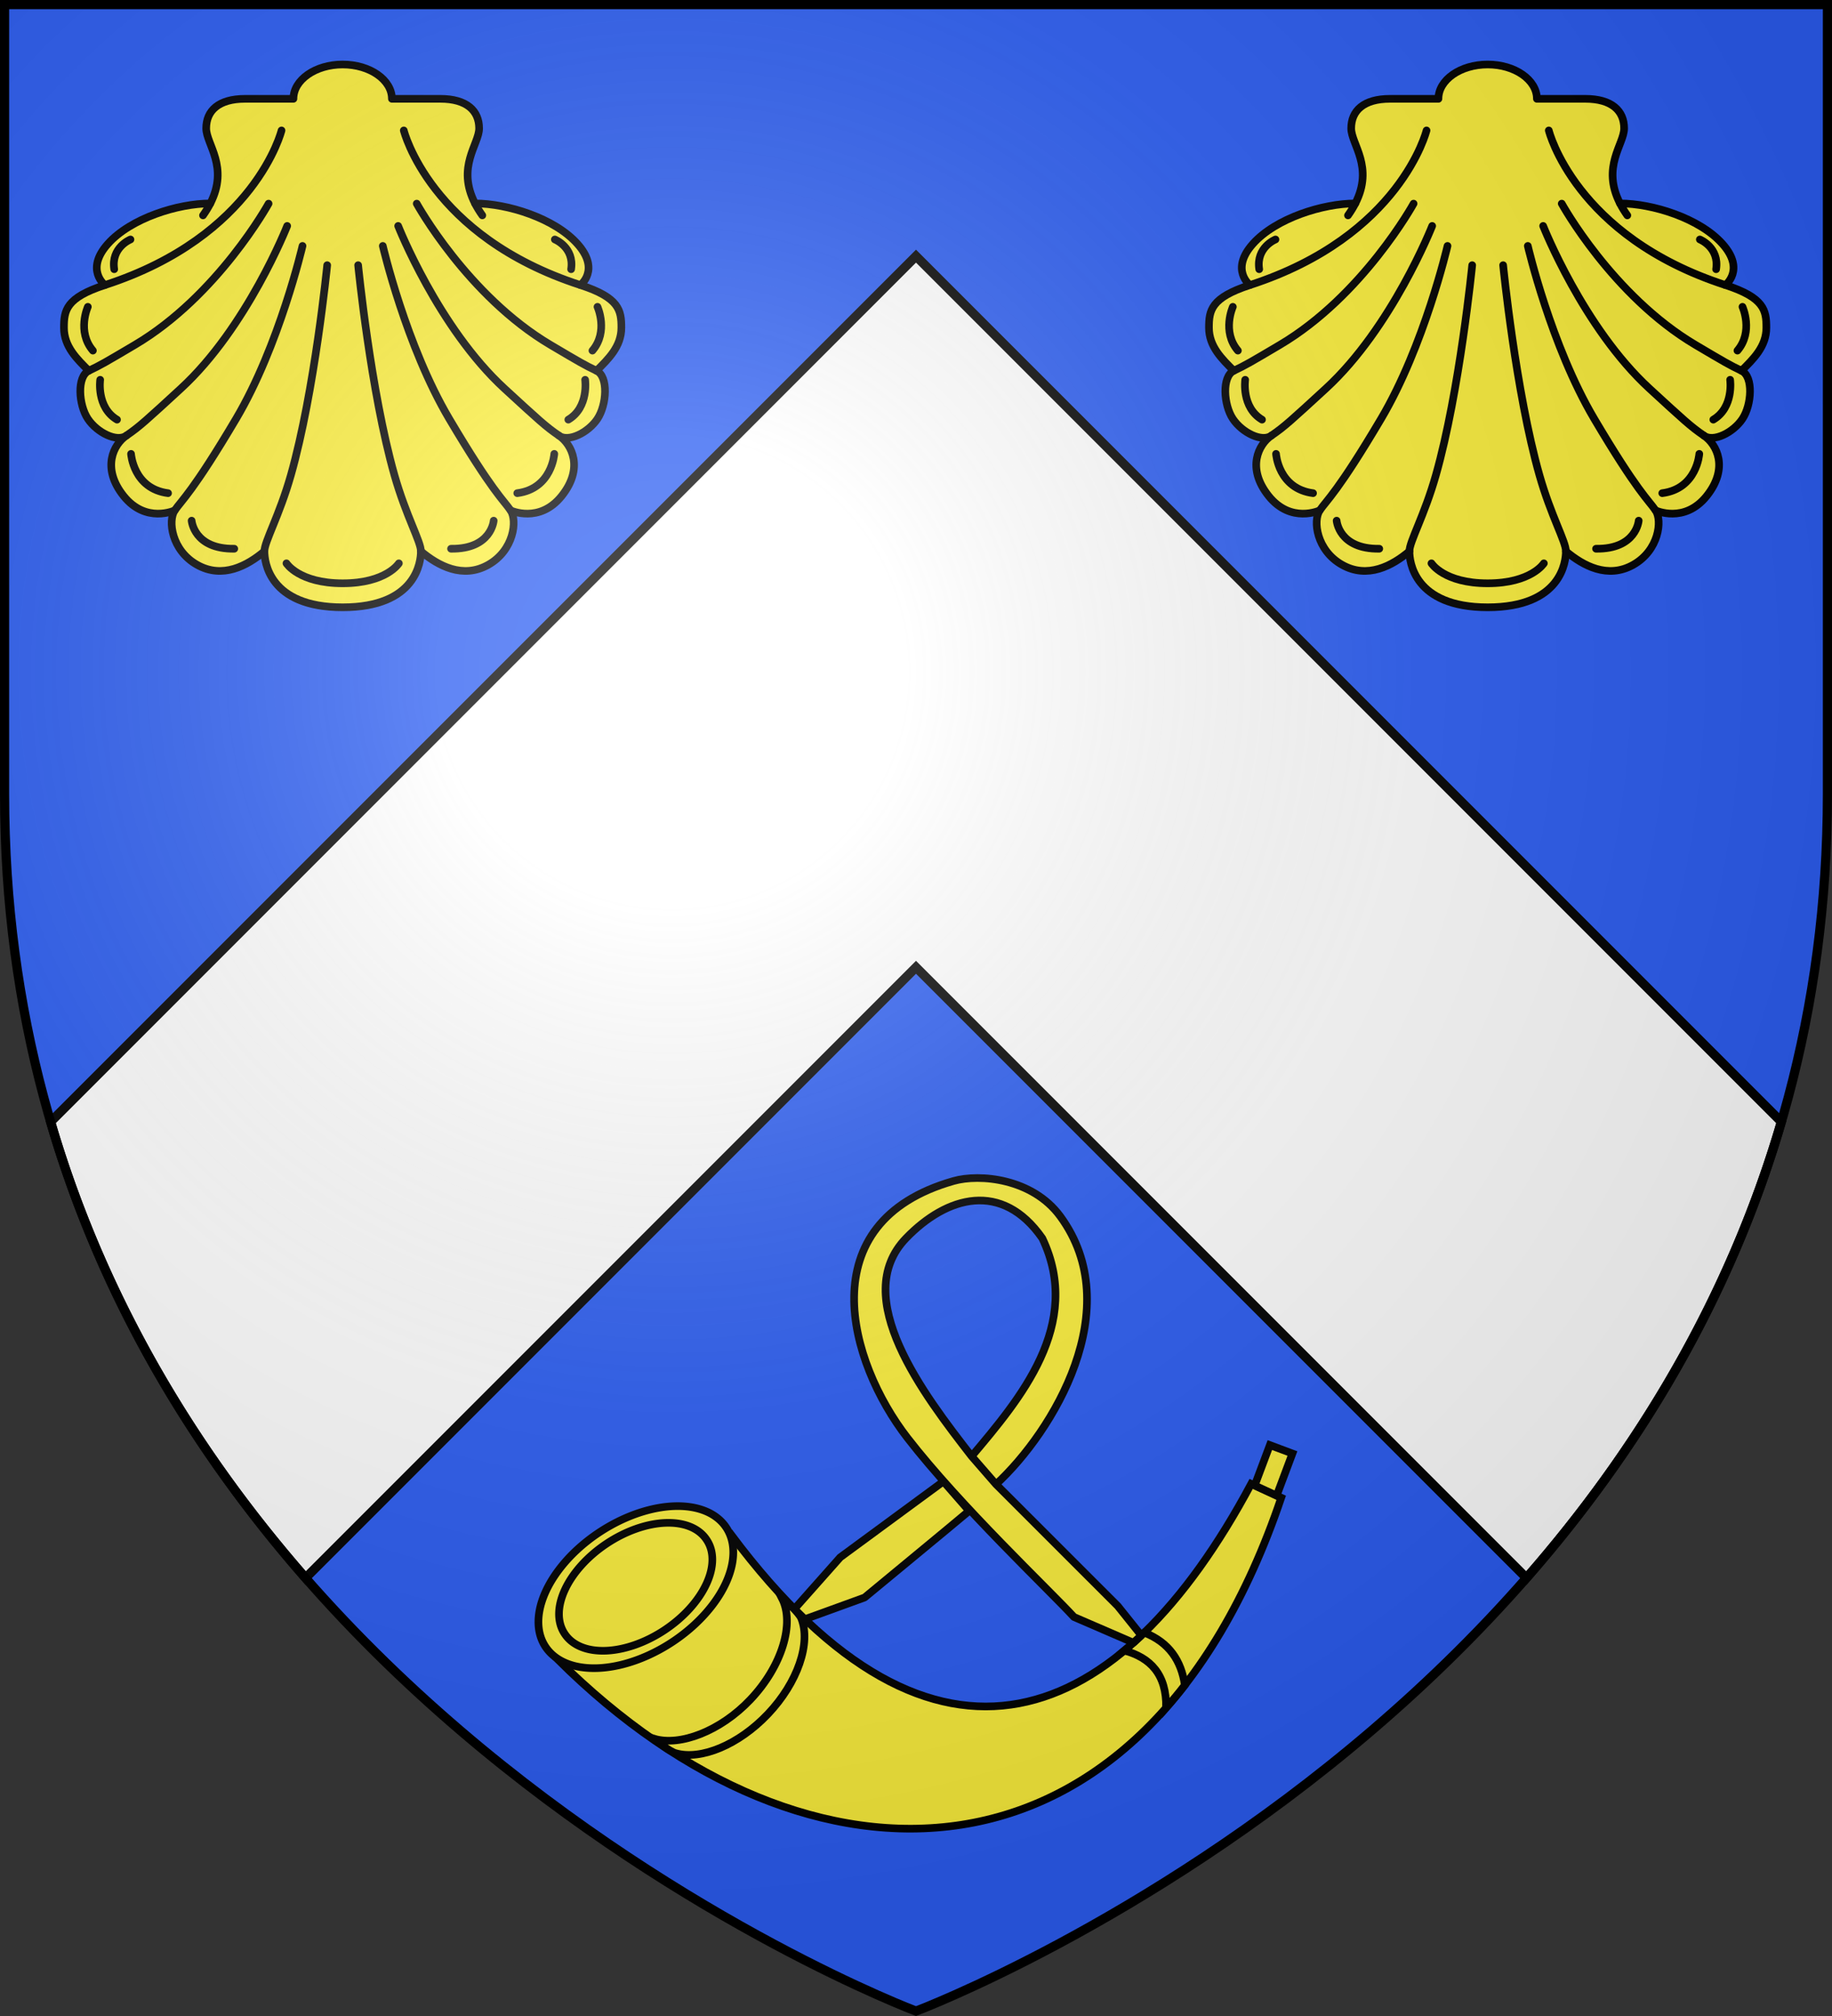
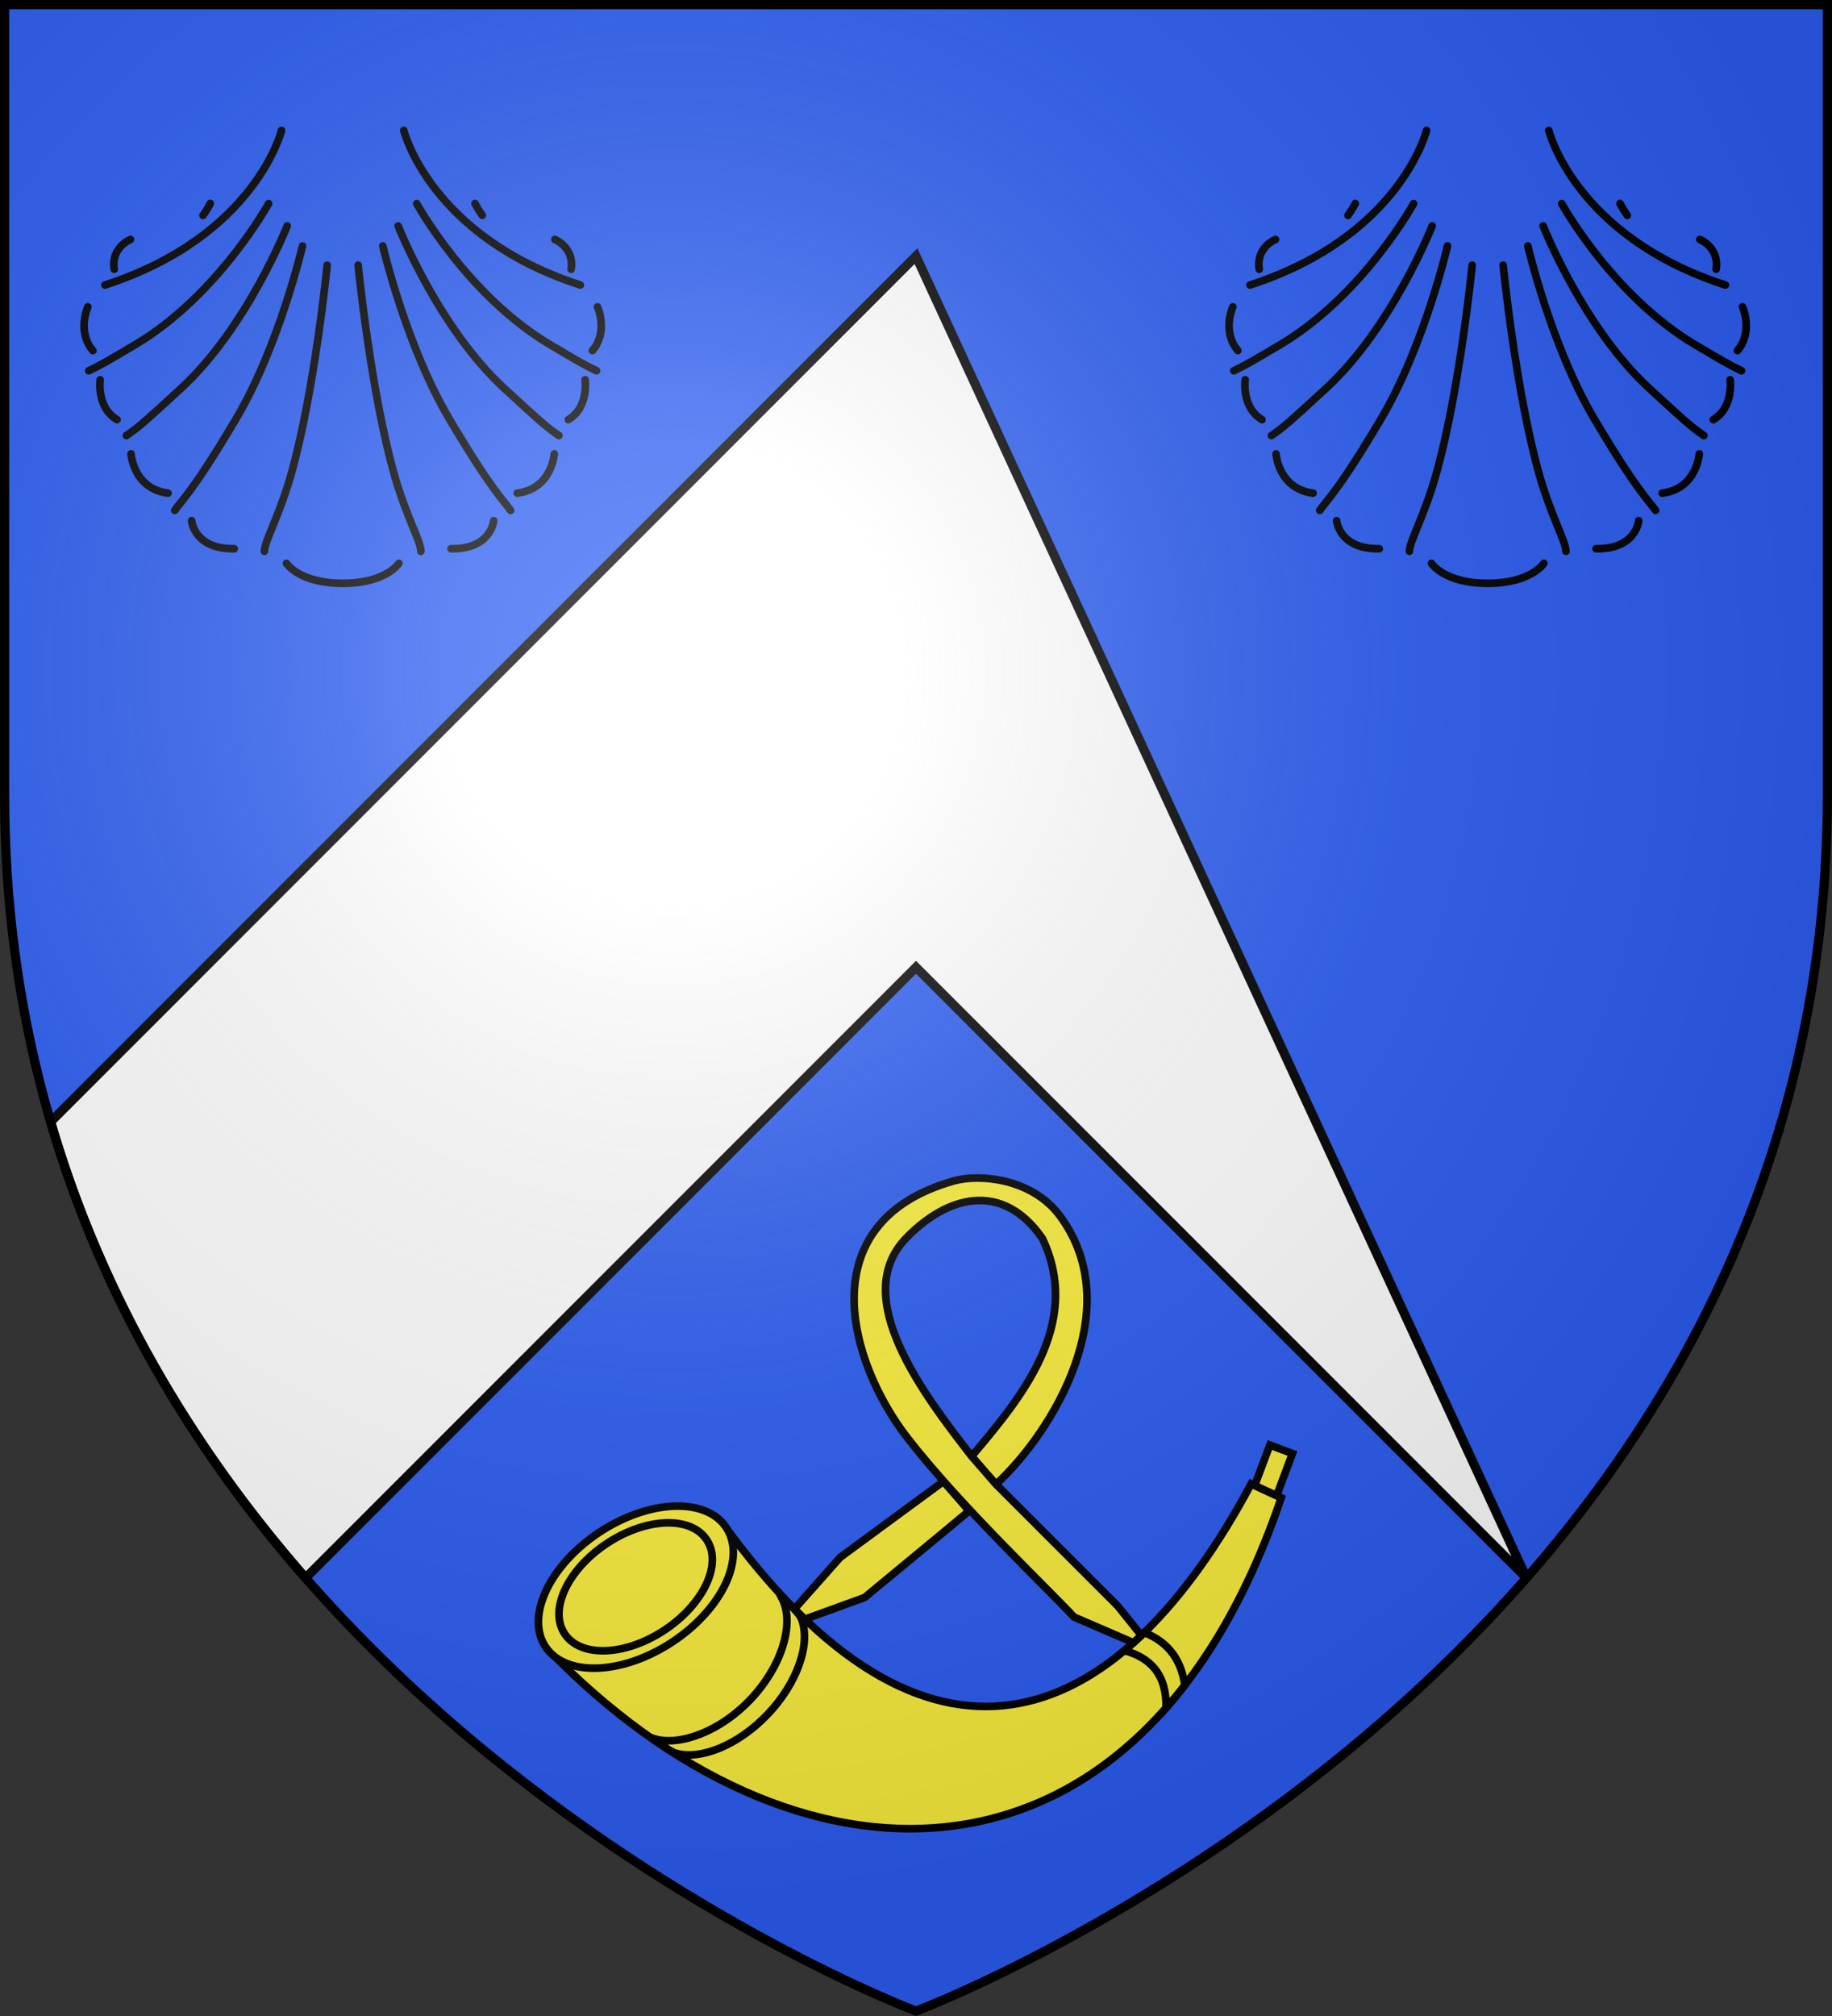
<svg xmlns="http://www.w3.org/2000/svg" xmlns:xlink="http://www.w3.org/1999/xlink" height="660" width="600">
  <rect width="100%" height="100%" fill="#333333" stroke="none" />
  <radialGradient id="a" cx="-80" cy="-80" gradientUnits="userSpaceOnUse" r="405">
    <stop offset="0" stop-color="#fff" stop-opacity=".31" />
    <stop offset=".19" stop-color="#fff" stop-opacity=".25" />
    <stop offset=".6" stop-color="#6b6b6b" stop-opacity=".125" />
    <stop offset="1" stop-opacity=".125" />
  </radialGradient>
  <path d="m1.5 1.5v258.5c0 286.31 298.5 398.5 298.5 398.5s298.5-112.19 298.5-398.5v-258.5h-298.5z" fill="#2b5df2" />
  <g id="b" fill="#fcef3c" stroke="#000" stroke-linecap="round" stroke-linejoin="round" stroke-width="3.44" transform="matrix(.727 0 0 .727 988.494 -31.133)">
-     <path d="m-1205.322 316.305c33.404 0 35.248-20.824 35.248-25.221 7.745 6.489 18.838 12.558 30.351 6.07 11.512-6.488 13.185-19.885 10.046-24.49 0 0 12.976 6.07 23.025-6.489 10.046-12.558 4.606-23.231-1.256-27.21 4.185 3.14 13.185-1.256 17.372-7.536 4.186-6.279 5.023-19.047-.415-21.649 5.263-5.263 11.184-10.855 11.184-19.407 0-7.748-.884-13.485-18.453-19.185 0 0 9.056-6.857-1.294-18.502s-31.7-18.241-46.179-18.241c-8.478-16.54 1.848-26.655 1.848-33.819 0-7.909-5.536-13.303-17.508-13.303-11.973 0-21.785 0-21.785 0 0-8.539-9.931-15.46-22.182-15.46s-22.182 6.921-22.182 15.46c0 0-9.814 0-21.785 0-11.971 0-17.508 5.393-17.508 13.303 0 7.163 10.327 17.279 1.846 33.819-14.477 0-35.828 6.596-46.18 18.241-10.351 11.645-1.293 18.502-1.293 18.502-17.569 5.699-18.453 11.436-18.453 19.185 0 8.552 5.92 14.144 11.182 19.407-5.438 2.603-4.6 15.37-.413 21.649 4.185 6.28 13.185 10.676 17.372 7.536-5.86 3.977-11.303 14.652-1.256 27.21 10.046 12.559 23.023 6.489 23.023 6.489-3.137 4.606-1.465 18.002 10.048 24.49 11.512 6.488 22.604.419 30.349-6.07 0 4.397 1.846 25.221 35.251 25.221z" fill="#fcef3c" stroke="#000" stroke-linecap="round" stroke-linejoin="round" stroke-width="3.44" />
    <path d="m-1180 296.5s-5.654 8.995-25.322 8.995c-19.668 0-25.322-8.995-25.322-8.995m93.358-19.21s-1.012 12.891-19.21 12.638m46.507-42.715s-1.011 15.67-16.681 17.692m30.582-51.056s1.769 12.384-7.583 17.946m13.144-50.803s5.054 11.122-2.274 19.714m-16.934-50.045s8.846 3.54 7.33 13.396m-170.954 113.233s1.011 12.891 19.209 12.638m-46.506-42.715s1.011 15.67 16.681 17.692m-30.582-51.056s-1.769 12.384 7.582 17.946m-13.143-50.803s-5.054 11.122 2.274 19.714m16.934-50.045s-8.846 3.54-7.33 13.396m162.546-29.613c.881 1.719 1.966 3.506 3.285 5.367m44.188 31.376c-67.876-22.017-79.564-69.624-79.564-69.624m5.829 32.955s22.847 41.497 60.281 63.63c13.456 7.956 15.288 9.027 20.725 11.629m-89.379-65.211s18.051 45.835 47.93 73.258c15.28 14.023 18.629 17.163 24.49 21.14m-79.328-85.397s10.466 45 29.931 77.862c19.466 32.861 24.49 36.627 27.629 41.233m-135.276-138.218c-.88 1.719-1.966 3.506-3.284 5.367m-44.187 31.376c67.876-22.017 79.564-69.624 79.564-69.624m-5.828 32.955s-22.847 41.497-60.281 63.63c-13.456 7.956-15.288 9.027-20.727 11.629m89.38-65.211s-18.052 45.835-47.932 73.258c-15.279 14.023-18.629 17.163-24.489 21.14m79.327-85.397s-10.464 45-29.931 77.862c-19.464 32.861-24.49 36.627-27.629 41.233m82.618-110.422s5.646 56.847 16.348 94.515c5.232 18.419 11.93 29.93 11.93 34.328m-42.219-128.843s-5.646 56.847-16.348 94.515c-5.232 18.419-11.931 29.93-11.931 34.328" fill="none" stroke="#000" stroke-linecap="round" stroke-linejoin="round" stroke-width="3.44" />
  </g>
-   <path d="m300 83.854-283.42 283.42c17.452 59.705 48.34 109.163 83.49 149.322l199.93-199.93 199.93 199.93c35.15-40.159 66.038-89.616 83.49-149.32z" fill="#fff" stroke="#000" stroke-width="3" />
+   <path d="m300 83.854-283.42 283.42c17.452 59.705 48.34 109.163 83.49 149.322l199.93-199.93 199.93 199.93z" fill="#fff" stroke="#000" stroke-width="3" />
  <use height="100%" transform="translate(375)" width="100%" xlink:href="#b" />
  <g fill="#fcef3c" fill-rule="evenodd" stroke="#000" stroke-width="4.324" transform="matrix(.578 0 0 .578 93.39 285.496)">
    <path d="m252.738 375.338c115.943 155.129 220.9 109.178 294.643-28.81l17.024 7.857c-78.038 230.62-268.156 232.711-409.881 91.667z" stroke-width="4.324" />
    <path d="m247.5 394.981a62.202 37.976 0 1 1 -124.405 0 62.202 37.976 0 1 1 124.405 0z" stroke-width="4.395" transform="matrix(.821 -.546 .552 .813 -171.439 185.081)" />
    <g stroke-width="4.324">
      <path d="m238.738 378.083a29.352 48.226 56.565 1 1 -80.254 53.496 29.352 48.226 56.565 1 1 80.254-53.496z" />
      <path d="m281.53 411.378c7.272 14.115.076 38.371-17.967 57.372-16.987 17.889-39.843 26.543-54.51 22.124.756 1.047 8.813 7.197 12.109 8.159 14.367 4.191 35.791-4.668 52.37-22.126 16.923-17.821 24.547-40.272 18.887-54.258-1.157-2.859-8.886-10.342-10.889-11.271z" />
      <path d="m486.812 430.781c-3.714 3.604-7.475 6.985-11.281 10.156 14.664 4.031 23.958 13.41 23.656 32.406 3.598-4.081 7.14-8.347 10.594-12.812-2.004-13.753-8.841-24.223-22.969-29.75z" />
      <path d="m378.656 175c-81.937 23.354-59.392 102.455-26.062 145.469 29.859 38.535 80.626 86.477 94.375 101.469l33.688 14.562c1.5-1.342 2.984-2.715 4.469-4.125l-13.344-16.656-68.969-68.938-13.812-15.877c-27.308-35.127-69.364-90.113-37.219-123.467 23.172-24.044 54.458-32.728 77.25 0 23.311 48.946-12.808 91.165-40.031 123.467l13.812 15.877c32.565-30.068 74.521-99.791 36.39-151.781-15.76-21.489-45.596-24.261-60.546-20zm-5.656 170.156-58.469 42.969-25.938 29.219c1.978 1.995 3.937 3.964 5.906 5.844l33.812-12.281c12.848-10.67 46.402-38.234 59.25-49.062z" stroke-linejoin="round" />
      <path d="m557.969 324.562-8.594 22.875 12.438 5.75 8.938-23.844z" />
    </g>
  </g>
  <path d="m-298.5-298.5h597v258.5c0 286.31-298.5 398.5-298.5 398.5s-298.5-112.19-298.5-398.5z" fill="url(#a)" height="660" transform="translate(300 300)" width="600" />
  <path d="m1.5 1.5h597v258.46c0 286.265-298.5 398.438-298.5 398.438s-298.5-112.173-298.5-398.438z" fill="none" stroke="#000" stroke-width="3" />
</svg>